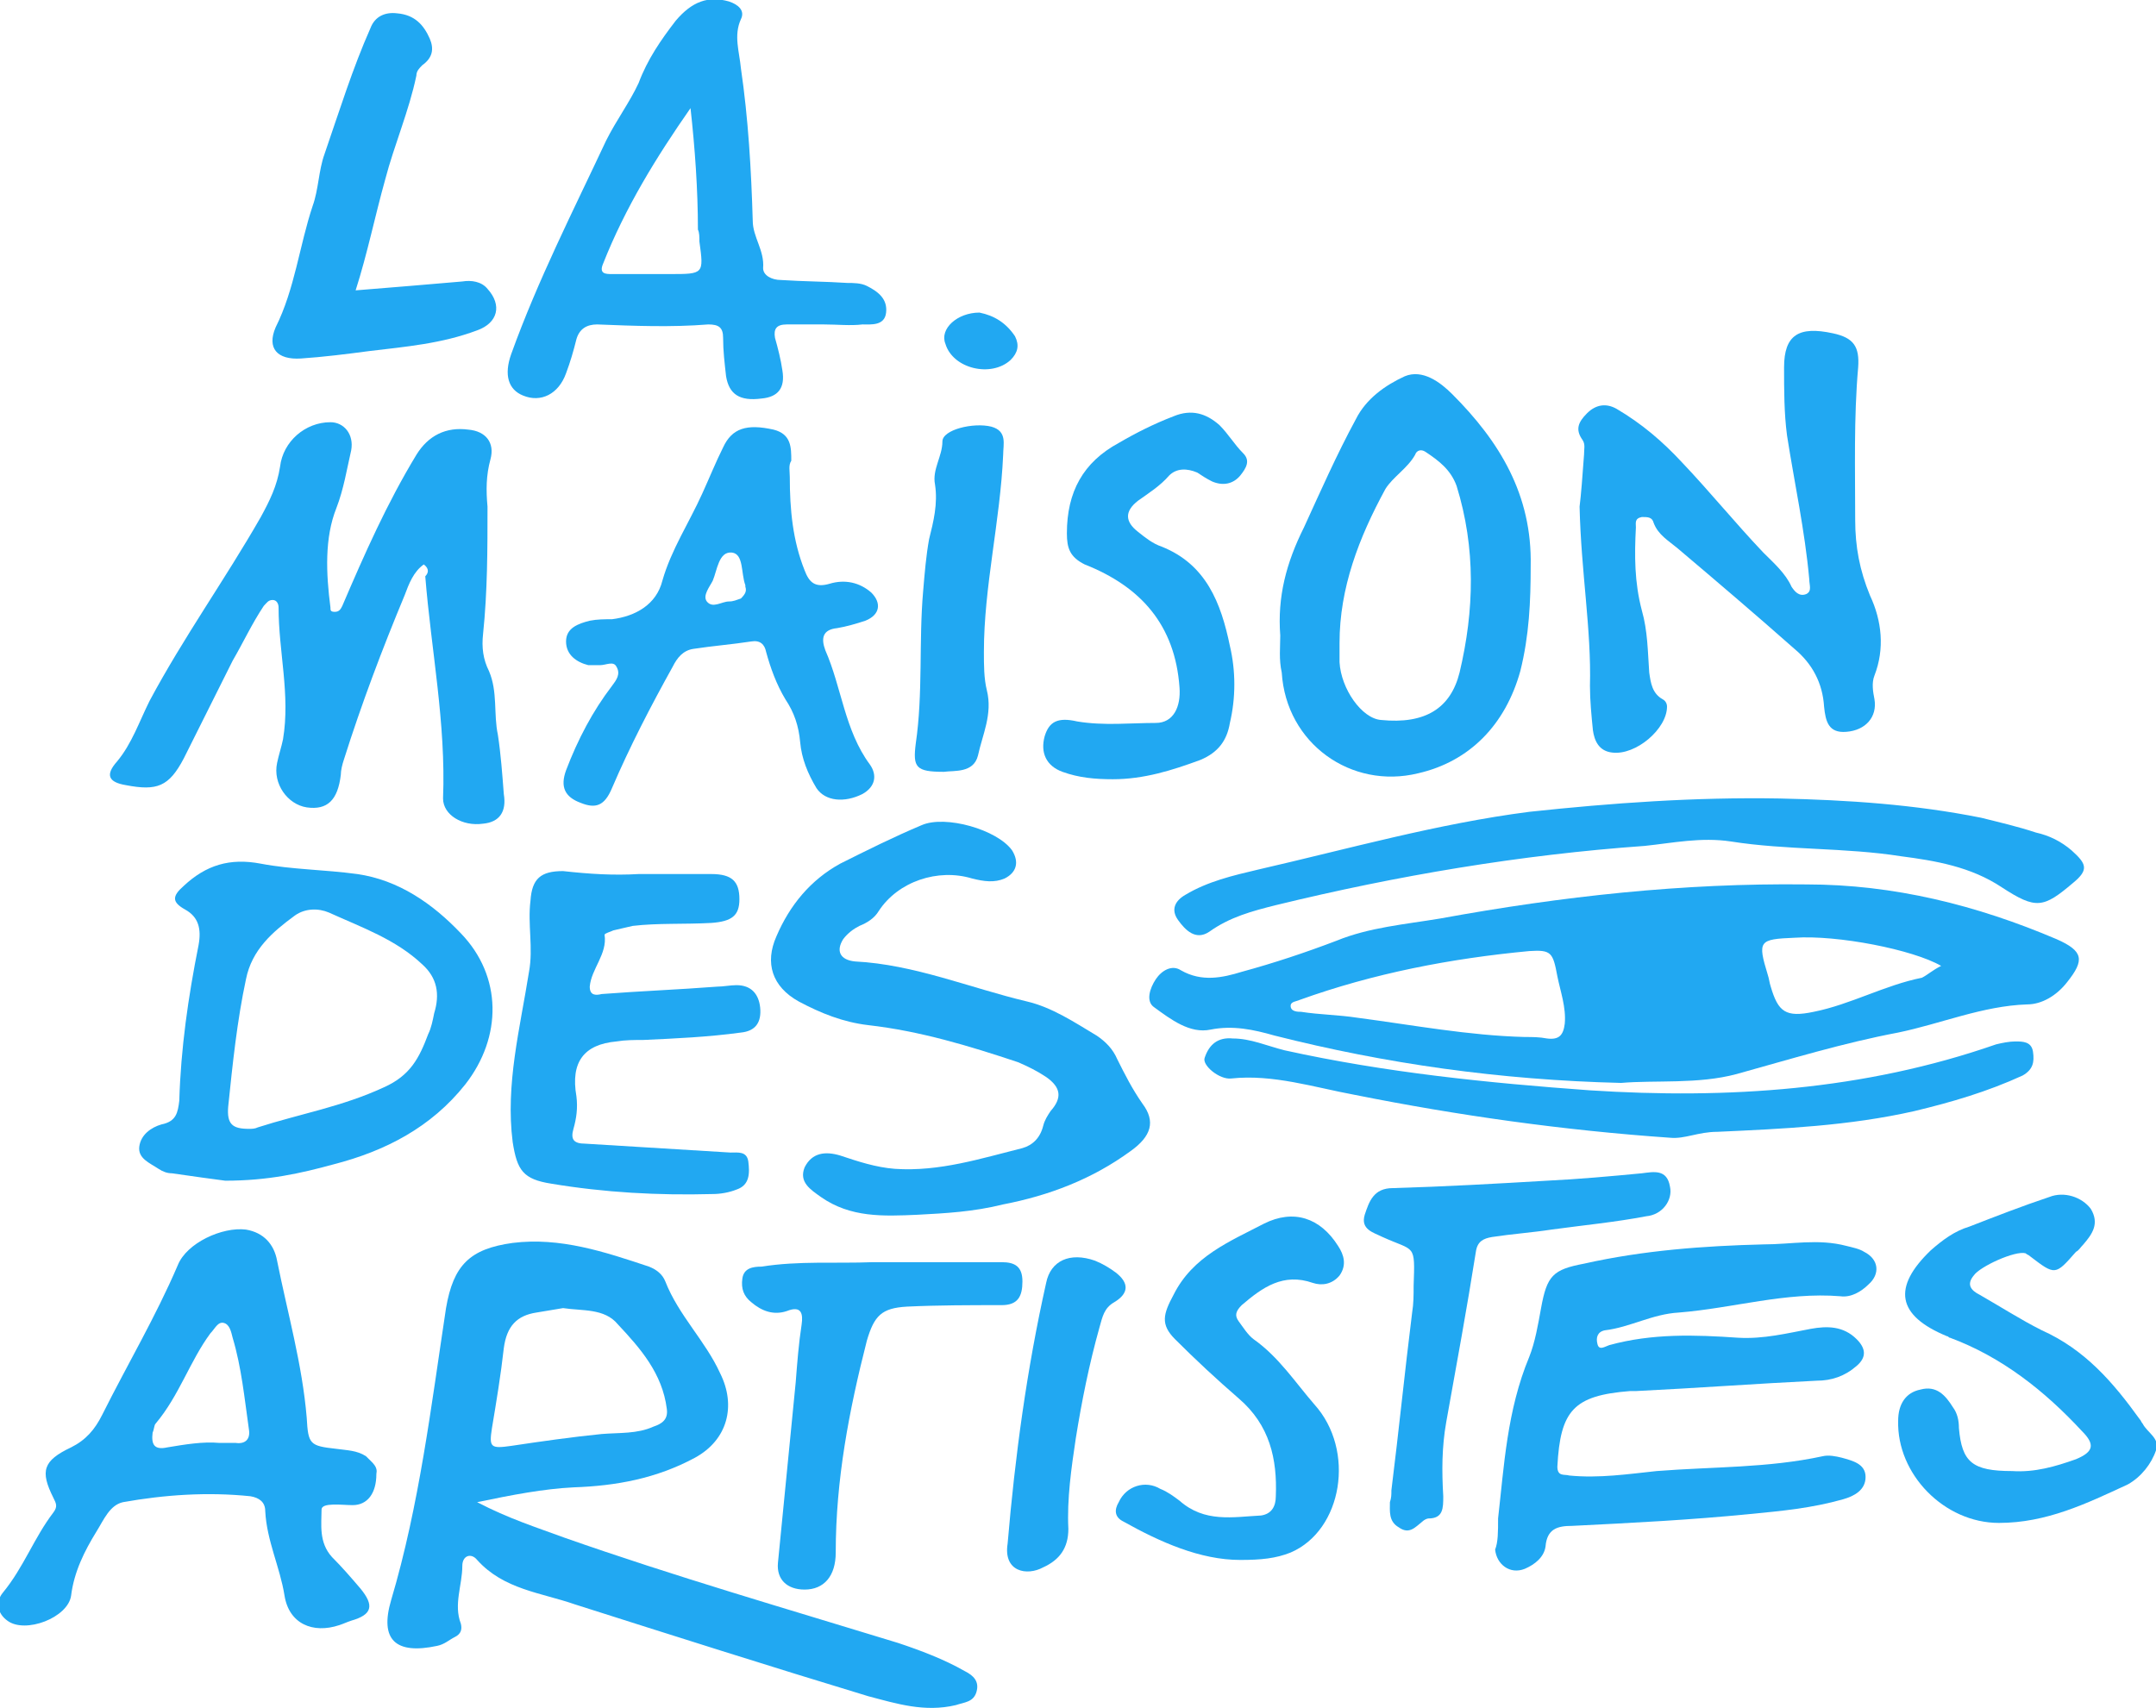
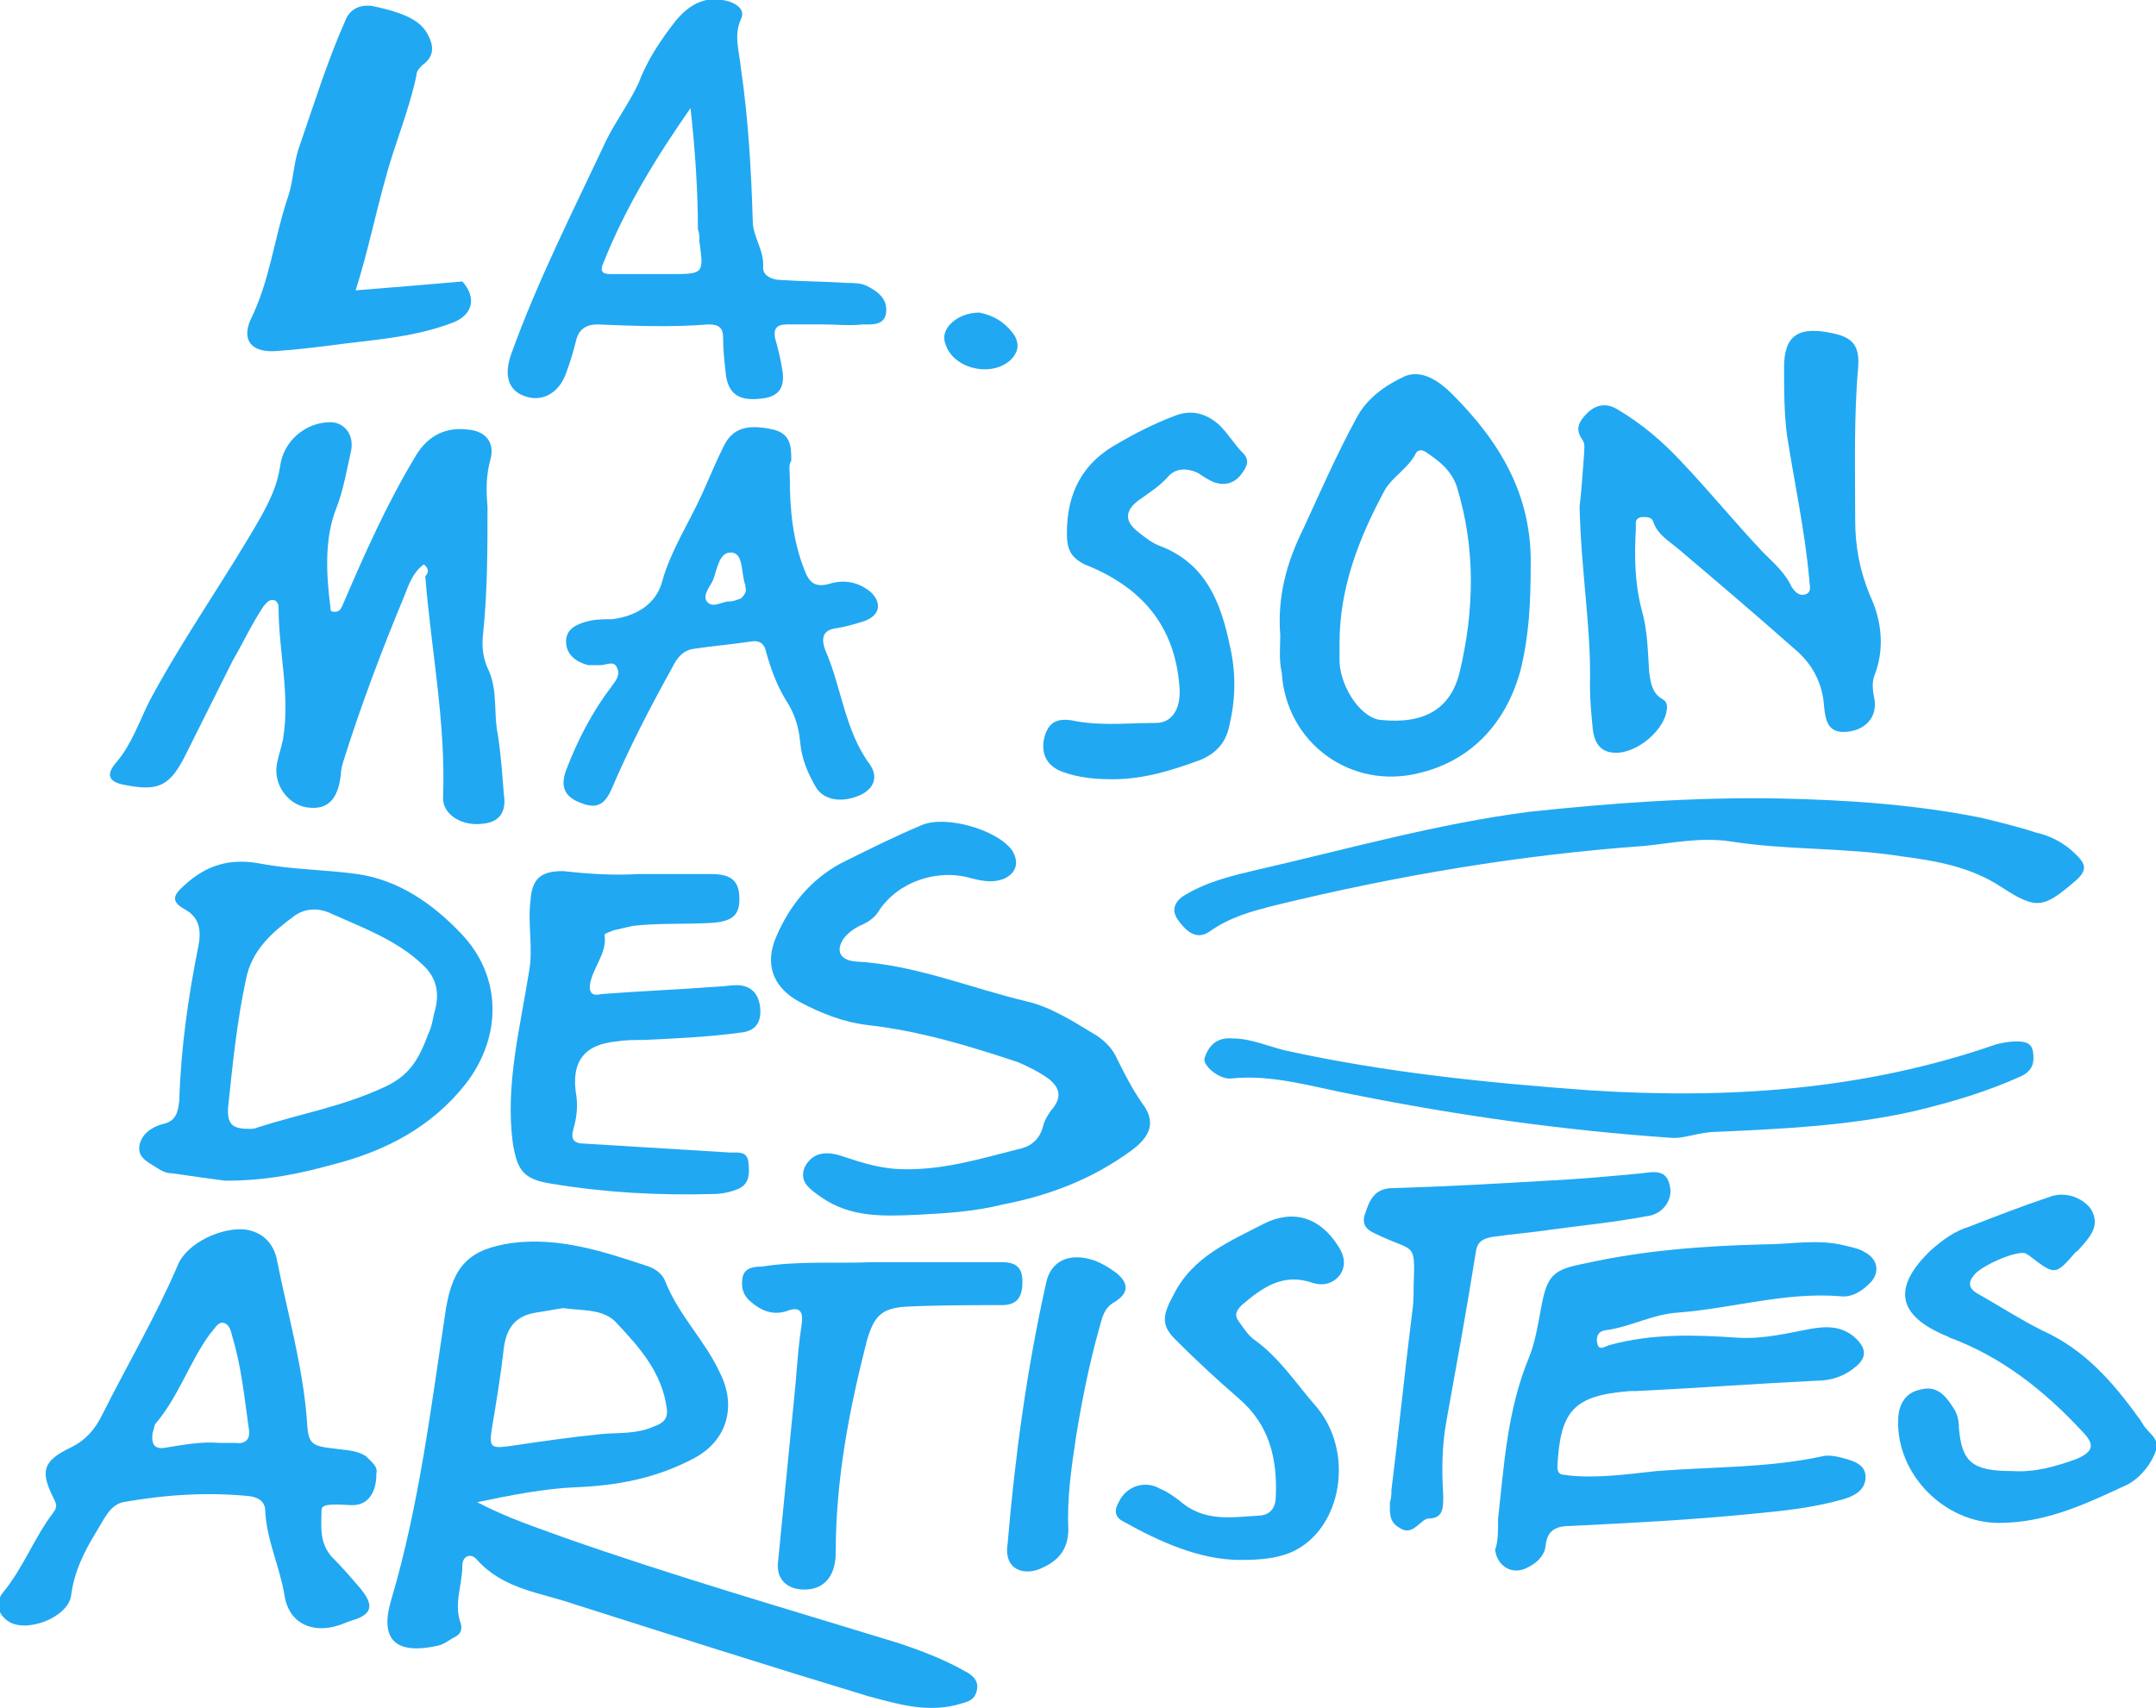
<svg xmlns="http://www.w3.org/2000/svg" xml:space="preserve" style="enable-background:new 0 0 145.5 115.3;" viewBox="0 0 145.5 115.3" y="0px" x="0px" id="Calque_1" version="1.1">
  <style type="text/css">
	.st0{fill:#21A8F2;}
</style>
-   <path d="M131,65.2c-1.9-1.1-7-2.1-9.9-1.9c-2.4,0.1-2.5,0.2-1.8,2.5c0.1,0.3,0.1,0.5,0.2,0.8c0.5,1.7,1,2.1,2.9,1.7  c2.5-0.5,4.8-1.8,7.3-2.3C130.1,65.8,130.4,65.5,131,65.2 M102.9,70c0.5,0,1,0,1.5,0.1c0.8,0.1,1.1-0.2,1.2-1  c0.1-1.1-0.3-2.2-0.5-3.2c-0.3-1.6-0.4-1.8-1.9-1.7c-5.3,0.5-10.5,1.5-15.5,3.3c-0.2,0.1-0.6,0.1-0.6,0.4c0,0.4,0.5,0.4,0.7,0.4  c1.3,0.2,2.5,0.2,3.8,0.4C95.4,69.2,99.1,69.9,102.9,70 M109.4,73.1c-8.2-0.2-15.9-1.3-23.4-3.2c-1.4-0.4-2.8-0.7-4.3-0.4  c-1.4,0.3-2.7-0.7-3.8-1.5c-0.6-0.4-0.3-1.3,0.1-1.9c0.4-0.6,1.1-1,1.7-0.6c1.4,0.8,2.8,0.5,4.1,0.1c2.2-0.6,4.3-1.3,6.4-2.1  c2.2-0.9,4.6-1.1,7-1.5c8.2-1.5,16.4-2.4,24.7-2.3c5.9,0,11.5,1.4,16.9,3.7c1.8,0.8,1.9,1.4,0.7,2.9c-0.7,0.9-1.7,1.5-2.7,1.5  c-3,0.1-5.8,1.3-8.7,1.9c-3.7,0.7-7.3,1.8-10.9,2.8C114.6,73.2,111.7,72.9,109.4,73.1" class="st0" />
  <path d="M38,88.3c-0.6,0.1-1.2,0.2-1.8,0.3c-1.3,0.2-2,0.9-2.2,2.4c-0.2,1.8-0.5,3.6-0.8,5.4c-0.2,1.3-0.1,1.4,1.3,1.2  c2-0.3,4.1-0.6,6.1-0.8c1.2-0.1,2.4,0,3.5-0.5c0.6-0.2,1-0.5,0.9-1.2c-0.3-2.4-1.8-4.1-3.3-5.7C40.8,88.3,39.3,88.5,38,88.3   M32.2,101.4c2.1,1.1,4,1.7,5.9,2.4c7.4,2.6,15,4.8,22.5,7.1c1.5,0.5,3.1,1.1,4.5,1.9c0.6,0.3,1,0.7,0.8,1.4  c-0.2,0.7-0.8,0.7-1.4,0.9c-2.1,0.5-4-0.1-5.9-0.6c-6.6-2-13.2-4.1-19.8-6.2c-2.3-0.8-4.8-1-6.6-3c-0.4-0.5-1-0.3-1,0.4  c0,1.3-0.6,2.6-0.1,3.9c0.1,0.4,0,0.7-0.4,0.9c-0.4,0.2-0.7,0.5-1.2,0.6c-2.8,0.6-3.9-0.4-3.1-3.1c1.9-6.4,2.7-13.1,3.7-19.7  c0.5-2.9,1.6-4,4.5-4.4c3.2-0.4,6.2,0.6,9.2,1.6c0.5,0.2,0.9,0.5,1.1,1c0.9,2.3,2.7,4,3.7,6.2c1.1,2.2,0.5,4.5-1.7,5.7  c-2.6,1.4-5.3,1.9-8.2,2C36.7,100.5,34.6,100.9,32.2,101.4" class="st0" />
  <path d="M28.6,38.1c-0.7,0.5-1,1.3-1.3,2.1c-1.5,3.6-2.9,7.3-4.1,11.1c-0.1,0.3-0.2,0.7-0.2,1c-0.2,1.7-0.9,2.4-2.3,2.2  c-1.3-0.2-2.3-1.6-2-3c0.1-0.5,0.3-1.1,0.4-1.6c0.5-3-0.3-5.9-0.3-8.9c0-0.2-0.1-0.5-0.4-0.5c-0.3,0-0.4,0.2-0.6,0.4  c-0.8,1.2-1.4,2.5-2.1,3.7c-1.1,2.2-2.2,4.4-3.3,6.6c-1,1.9-1.8,2.2-3.9,1.8c-1.2-0.2-1.4-0.7-0.6-1.6c1-1.2,1.5-2.7,2.2-4.1  c2.3-4.3,5.1-8.2,7.5-12.4c0.6-1.1,1.1-2.1,1.3-3.4c0.2-1.7,1.7-3,3.4-3c0.9,0,1.6,0.8,1.4,1.9c-0.3,1.3-0.5,2.6-1,3.9  c-0.8,2-0.7,4.4-0.4,6.7c0,0.2,0,0.3,0.3,0.3c0.3,0,0.4-0.2,0.5-0.4c1.5-3.5,3-6.9,5-10.2c0.8-1.3,2-1.9,3.5-1.7  c1.2,0.1,1.8,0.9,1.5,2c-0.3,1.1-0.3,2.1-0.2,3.2c0,2.9,0,5.7-0.3,8.6c-0.1,0.9,0,1.7,0.4,2.5c0.6,1.4,0.3,2.9,0.6,4.3  c0.2,1.3,0.3,2.7,0.4,4c0.2,1.2-0.3,1.9-1.4,2c-1.4,0.2-2.7-0.6-2.7-1.7c0.2-5.1-0.8-10-1.2-15C28.9,38.7,29,38.4,28.6,38.1" class="st0" />
  <path d="M101.1,102.5c0.4-3.5,0.6-7.3,2.1-10.9c0.4-1,0.6-2.2,0.8-3.3c0.4-2.2,0.8-2.6,2.9-3c4-0.9,8.1-1.2,12.1-1.3  c1.9,0,3.7-0.4,5.6,0.1c0.4,0.1,0.9,0.2,1.2,0.4c1,0.5,1.1,1.5,0.3,2.2c-0.5,0.5-1.2,0.9-1.9,0.8c-3.7-0.3-7.2,0.8-10.9,1.1  c-1.8,0.1-3.3,1-5,1.2c-0.5,0.1-0.6,0.5-0.5,0.9c0.1,0.5,0.5,0.2,0.8,0.1c2.9-0.8,5.8-0.7,8.7-0.5c1.7,0.1,3.3-0.3,4.9-0.6  c1.1-0.2,2.2-0.2,3.1,0.7c0.6,0.6,0.7,1.2,0,1.8c-0.8,0.7-1.7,1-2.7,1c-4.1,0.2-8.1,0.5-12.2,0.7c-0.1,0-0.2,0-0.4,0  c-3.8,0.3-4.7,1.3-4.9,5.1c0,0.7,0.5,0.5,0.8,0.6c2,0.2,4-0.1,5.9-0.3c3.8-0.3,7.5-0.2,11.2-1c0.4-0.1,0.9,0,1.3,0.1  c0.7,0.2,1.6,0.4,1.6,1.3c0,0.9-0.8,1.3-1.5,1.5c-2.1,0.6-4.2,0.8-6.3,1c-4,0.4-8,0.6-12,0.8c-1,0-1.7,0.2-1.8,1.4  c-0.1,0.7-0.7,1.2-1.4,1.5c-1,0.4-1.9-0.3-2-1.3C101.1,104.1,101.1,103.4,101.1,102.5" class="st0" />
  <path d="M106.6,34.2c0.1-0.8,0.2-2.1,0.3-3.5c0-0.4,0.1-0.7-0.1-1c-0.5-0.7-0.3-1.2,0.3-1.8c0.6-0.6,1.3-0.7,2-0.3  c1.7,1,3.1,2.2,4.4,3.6c1.9,2,3.6,4.1,5.5,6.1c0.7,0.7,1.5,1.4,1.9,2.3c0.2,0.3,0.5,0.7,1,0.5c0.4-0.2,0.2-0.6,0.2-1  c-0.3-3.3-1-6.5-1.5-9.7c-0.2-1.5-0.2-3.1-0.2-4.6c0-2.2,1-2.8,3.3-2.3c1.4,0.3,1.8,0.9,1.7,2.3c-0.3,3.4-0.2,6.9-0.2,10.3  c0,1.8,0.3,3.4,1,5.1c0.8,1.7,1,3.6,0.3,5.4c-0.2,0.5-0.1,1.1,0,1.6c0.2,1.2-0.6,2.1-1.9,2.2c-1.2,0.1-1.4-0.7-1.5-1.7  c-0.1-1.6-0.8-2.9-2-3.9c-2.6-2.3-5.3-4.6-7.9-6.8c-0.6-0.5-1.3-0.9-1.6-1.7c-0.1-0.4-0.4-0.4-0.8-0.4c-0.5,0.1-0.4,0.4-0.4,0.7  c-0.1,1.9-0.1,3.7,0.4,5.6c0.4,1.4,0.4,2.8,0.5,4.2c0.1,0.7,0.2,1.4,0.9,1.8c0.2,0.1,0.3,0.3,0.3,0.5c0,1.5-2.1,3.3-3.7,3.1  c-0.9-0.1-1.2-0.8-1.3-1.5c-0.1-1-0.2-2-0.2-3C107.4,42.5,106.7,38.6,106.6,34.2" class="st0" />
  <path d="M14.8,97.4c0.4,0,0.7,0,1.1,0c0.7,0.1,1-0.3,0.9-0.9c-0.3-2.1-0.5-4.2-1.1-6.2c-0.1-0.4-0.2-0.9-0.6-1  c-0.4-0.1-0.6,0.4-0.9,0.7c-1.4,1.9-2.1,4.2-3.7,6.1c-0.1,0.1-0.1,0.4-0.2,0.6c-0.1,0.8,0.1,1.2,1,1C12.5,97.5,13.7,97.3,14.8,97.4   M25.4,99.5c0,1.3-0.6,2.1-1.6,2.1c-0.7,0-2.1-0.2-2.1,0.3c0,1-0.2,2.2,0.7,3.2c0.7,0.7,1.3,1.4,1.9,2.1c1,1.2,0.8,1.8-0.6,2.2  c-0.3,0.1-0.5,0.2-0.8,0.3c-1.8,0.6-3.4-0.1-3.7-2c-0.3-1.9-1.2-3.7-1.3-5.7c0-0.6-0.4-0.9-1-1c-2.9-0.3-5.8-0.1-8.6,0.4  c-0.9,0.2-1.3,1.2-1.8,2c-0.8,1.3-1.5,2.7-1.7,4.3c-0.2,1.5-3.1,2.6-4.3,1.7c-0.7-0.5-0.8-1.3-0.3-1.9c1.4-1.7,2.1-3.7,3.4-5.4  c0.3-0.4,0.2-0.6,0-1c-0.9-1.8-0.7-2.5,1.2-3.4c1-0.5,1.6-1.2,2.1-2.2c1.7-3.4,3.6-6.6,5.1-10.1c0.6-1.5,3-2.6,4.6-2.4  c1.2,0.2,1.9,1,2.1,2.1c0.7,3.5,1.7,7,2,10.6c0.1,1.8,0.2,1.9,2,2.1c0.7,0.1,1.4,0.1,2,0.5C25.2,98.8,25.5,99,25.4,99.5" class="st0" />
  <path d="M61.9,82c-2.3,0.1-4.5,0.2-6.5-1.2c-0.7-0.5-1.5-1-1.1-2c0.5-1,1.4-1.1,2.4-0.8c1.2,0.4,2.4,0.8,3.7,0.9  c3,0.2,5.8-0.7,8.6-1.4c0.7-0.2,1.2-0.7,1.4-1.5c0.1-0.4,0.3-0.7,0.5-1c0.8-0.9,0.7-1.6-0.3-2.3c-0.6-0.4-1.2-0.7-1.9-1  c-3.3-1.1-6.6-2.1-10.1-2.5c-1.7-0.2-3.2-0.8-4.7-1.6c-1.8-1-2.3-2.6-1.5-4.4c0.9-2.1,2.3-3.8,4.3-4.9c1.8-0.9,3.6-1.8,5.5-2.6  c1.6-0.7,5.1,0.3,6.1,1.7c0.5,0.8,0.3,1.5-0.5,1.9c-0.7,0.3-1.4,0.2-2.2,0c-2.3-0.7-5,0.2-6.3,2.2c-0.3,0.5-0.8,0.8-1.3,1  c-0.4,0.2-0.8,0.5-1.1,0.9c-0.5,0.8-0.2,1.4,0.8,1.5c4,0.2,7.8,1.8,11.6,2.7c1.7,0.4,3.2,1.4,4.7,2.3c0.6,0.4,1.1,0.9,1.4,1.6  c0.5,1,1,2,1.7,3c0.9,1.2,0.6,2.2-0.8,3.2c-2.6,1.9-5.5,3-8.6,3.6C65.7,81.8,63.8,81.9,61.9,82" class="st0" />
  <path d="M46.6,7.3c-2.3,3.3-4.4,6.7-5.9,10.5c-0.3,0.7,0.2,0.7,0.6,0.7c1.3,0,2.6,0,3.9,0c2.3,0,2.3,0,2-2.2  c0-0.3,0-0.6-0.1-0.8C47.1,12.8,46.9,10,46.6,7.3 M55.6,21.9c-0.8,0-1.7,0-2.5,0c-0.7,0-0.9,0.3-0.8,0.9c0.2,0.7,0.4,1.5,0.5,2.2  c0.2,1.2-0.3,1.8-1.4,1.9c-1.5,0.2-2.2-0.3-2.4-1.5c-0.1-0.9-0.2-1.7-0.2-2.6c0-0.7-0.3-0.9-1-0.9c-2.5,0.2-5,0.1-7.5,0  c-0.7,0-1.2,0.3-1.4,1c-0.2,0.8-0.4,1.5-0.7,2.3c-0.5,1.4-1.7,2-2.9,1.5c-1-0.4-1.3-1.4-0.8-2.8c1.8-5,4.2-9.7,6.4-14.4  c0.7-1.4,1.6-2.6,2.2-3.9c0.6-1.6,1.5-2.9,2.5-4.2c1.1-1.3,2.2-1.7,3.6-1.3c0.6,0.2,1.1,0.6,0.8,1.2c-0.5,1.1-0.1,2.2,0,3.3  c0.5,3.4,0.7,6.9,0.8,10.3c0,1.1,0.8,2,0.7,3.2c0,0.5,0.6,0.8,1.2,0.8c1.5,0.1,3,0.1,4.5,0.2c0.4,0,0.9,0,1.3,0.2  c0.8,0.4,1.4,0.9,1.3,1.8c-0.1,0.9-1,0.8-1.6,0.8C57.4,22,56.5,21.9,55.6,21.9C55.6,21.9,55.6,21.9,55.6,21.9" class="st0" />
  <path d="M90.4,43.4c0,0.4,0,0.9,0,1.3c0.1,1.8,1.5,3.8,2.8,3.9c3,0.3,4.7-0.8,5.3-3.2c1-4.2,1.1-8.4-0.2-12.6  c-0.4-1.1-1.2-1.7-2.1-2.3c-0.3-0.2-0.6-0.1-0.7,0.2c-0.5,0.9-1.5,1.5-2,2.3C91.7,36.3,90.4,39.7,90.4,43.4 M86.4,42.9  c-0.2-2.6,0.4-4.9,1.6-7.3c1.1-2.4,2.2-4.9,3.5-7.3c0.7-1.4,2-2.3,3.3-2.9c1.2-0.5,2.4,0.4,3.2,1.2c3.2,3.2,5.4,6.8,5.3,11.6  c0,2.4-0.1,4.7-0.7,7.1c-1,3.6-3.4,6.1-6.9,6.9c-4.5,1.1-8.9-2-9.2-6.8C86.3,44.5,86.4,43.7,86.4,42.9" class="st0" />
  <path d="M16.8,76.2c0.2,0,0.4,0,0.6-0.1c2.8-0.9,5.7-1.4,8.5-2.7c1.8-0.8,2.4-2,3-3.6c0.2-0.4,0.3-0.9,0.4-1.4  c0.4-1.3,0.2-2.4-0.8-3.3c-1.8-1.7-4.1-2.5-6.3-3.5c-0.7-0.3-1.6-0.3-2.3,0.2c-1.5,1.1-2.9,2.3-3.3,4.3c-0.6,2.8-0.9,5.7-1.2,8.6  C15.3,75.9,15.7,76.2,16.8,76.2 M15.2,79.7c-0.8-0.1-2.2-0.3-3.6-0.5c-0.3,0-0.6-0.1-0.9-0.3c-0.6-0.4-1.4-0.7-1.3-1.5  c0.1-0.8,0.8-1.3,1.5-1.5c1-0.2,1.1-0.8,1.2-1.6c0.1-3.5,0.6-7,1.3-10.5c0.2-1.1,0-1.9-0.9-2.4c-0.9-0.5-0.9-0.9-0.1-1.6  c1.5-1.4,3.1-1.9,5.2-1.5c2.1,0.4,4.3,0.4,6.5,0.7c2.8,0.4,5.1,2,7,4c2.8,2.9,2.8,7,0.3,10.2c-2.3,2.9-5.4,4.5-8.9,5.4  C20.3,79.2,18.1,79.7,15.2,79.7" class="st0" />
  <path d="M50.3,39.6c0,0,0-0.1,0-0.1c-0.3-0.8-0.1-2.1-0.9-2.2c-0.9-0.1-1,1.2-1.3,1.9c-0.2,0.4-0.7,1-0.4,1.4  c0.4,0.5,1,0,1.5,0c0.3,0,0.5-0.1,0.8-0.2C50.3,40.1,50.4,39.9,50.3,39.6 M53.3,32.2c0,2.2,0.2,4.3,1,6.3c0.3,0.8,0.7,1.2,1.7,0.9  c1-0.3,2-0.1,2.8,0.6c0.7,0.7,0.6,1.5-0.4,1.9c-0.6,0.2-1.3,0.4-1.9,0.5c-1,0.1-1.1,0.7-0.8,1.5c1.1,2.5,1.3,5.4,3,7.7  c0.5,0.7,0.4,1.5-0.5,2c-1.2,0.6-2.5,0.5-3.1-0.4c-0.6-1-1-2-1.1-3.1c-0.1-1.1-0.4-2-1-2.9c-0.6-1-1-2.1-1.3-3.2  c-0.1-0.5-0.4-0.8-1-0.7c-1.3,0.2-2.6,0.3-3.9,0.5c-0.7,0.1-1.1,0.6-1.4,1.2c-1.5,2.7-2.9,5.4-4.1,8.2c-0.5,1.2-1.1,1.4-2.1,1  c-1.1-0.4-1.4-1.1-1-2.2c0.8-2.1,1.8-4,3.1-5.7c0.3-0.4,0.6-0.8,0.3-1.3c-0.2-0.4-0.7-0.1-1.1-0.1c-0.3,0-0.6,0-0.8,0  c-0.8-0.2-1.5-0.7-1.5-1.6c0-0.9,0.8-1.2,1.6-1.4c0.5-0.1,1-0.1,1.5-0.1c1.6-0.2,3-1,3.4-2.6c0.6-2.1,1.8-3.9,2.7-5.9  c0.5-1.1,0.9-2.1,1.4-3.1c0.6-1.3,1.6-1.6,3.4-1.2c1.2,0.3,1.2,1.2,1.2,2.1C53.2,31.4,53.3,31.8,53.3,32.2" class="st0" />
  <path d="M43.1,59c1.6,0,3.3,0,4.9,0c1.4,0,1.9,0.5,1.9,1.7c0,1.1-0.5,1.5-1.9,1.6c-1.8,0.1-3.6,0-5.3,0.2  c-0.4,0.1-0.9,0.2-1.3,0.3c-0.2,0.1-0.6,0.2-0.6,0.3c0.2,1.3-0.9,2.3-1,3.5c0,0.6,0.4,0.6,0.8,0.5c2.6-0.2,5.2-0.3,7.8-0.5  c0.4,0,0.9-0.1,1.3-0.1c1,0,1.5,0.6,1.6,1.5c0.1,1-0.3,1.6-1.3,1.7c-2.2,0.3-4.4,0.4-6.6,0.5c-0.6,0-1.2,0-1.8,0.1  c-2.2,0.2-3.1,1.4-2.7,3.7c0.1,0.8,0,1.5-0.2,2.2c-0.2,0.7,0,1,0.8,1c3.3,0.2,6.6,0.4,9.8,0.6c0.5,0,1.1-0.1,1.2,0.6  c0.1,0.8,0.1,1.6-0.8,1.9c-0.5,0.2-1.1,0.3-1.6,0.3c-3.7,0.1-7.3-0.1-10.9-0.7c-1.9-0.3-2.3-0.9-2.6-2.8c-0.5-3.9,0.5-7.7,1.1-11.5  c0.3-1.6-0.1-3.2,0.1-4.8c0.1-1.5,0.7-2,2.2-2C39.8,59,41.4,59.1,43.1,59C43.1,59.1,43.1,59,43.1,59" class="st0" />
  <path d="M120.1,53.9c4.6,0.1,9.1,0.4,13.6,1.3c1.2,0.3,2.5,0.6,3.7,1c0.9,0.2,1.7,0.6,2.4,1.2c1,0.9,1.2,1.3,0.1,2.2  c-2,1.7-2.5,1.8-4.8,0.3c-2.1-1.4-4.5-1.8-6.8-2.1c-3.8-0.6-7.7-0.4-11.5-1c-2-0.3-3.9,0.1-5.8,0.3c-8.4,0.6-16.7,2-24.9,4  c-1.6,0.4-3.1,0.8-4.5,1.8c-0.9,0.6-1.6-0.1-2.1-0.8c-0.5-0.7-0.2-1.3,0.5-1.7c1.5-0.9,3.2-1.3,4.9-1.7c6.1-1.4,12.1-3.1,18.3-3.9  C108.8,54.2,114.4,53.8,120.1,53.9" class="st0" />
  <path d="M135.8,99.3c1.5,0.1,2.9-0.3,4.3-0.8c1.2-0.5,1.3-1,0.4-1.9c-2.5-2.7-5.4-5-8.9-6.3c-0.1,0-0.1-0.1-0.2-0.1  c-3.4-1.4-3.7-3.3-1.1-5.8c0.8-0.7,1.6-1.3,2.6-1.6c1.8-0.7,3.6-1.4,5.4-2c1-0.4,2.2,0,2.8,0.8c0.6,1,0.1,1.7-0.5,2.4  c-0.2,0.2-0.3,0.4-0.5,0.5c-1.4,1.6-1.4,1.6-3.1,0.3c-0.1-0.1-0.2-0.1-0.3-0.2c-0.7-0.2-3.1,0.9-3.5,1.5c-0.5,0.6-0.2,1,0.4,1.3  c1.4,0.8,2.8,1.7,4.2,2.4c2.9,1.3,4.8,3.5,6.6,6c0.1,0.1,0.1,0.2,0.2,0.3c0.3,0.6,1.2,1,0.9,1.8c-0.3,0.9-1,1.8-1.9,2.3  c-2.8,1.3-5.5,2.6-8.7,2.6c-3.7,0-6.9-3.3-6.8-6.9c0-1.1,0.5-1.9,1.5-2.1c1.1-0.3,1.7,0.4,2.2,1.2c0.3,0.4,0.4,0.9,0.4,1.4  C132.4,98.7,133.1,99.3,135.8,99.3" class="st0" />
  <path d="M75.1,52.6c-1.2,0-2.3-0.1-3.4-0.5c-1.1-0.4-1.5-1.3-1.2-2.4c0.3-1,0.9-1.3,2.2-1c1.8,0.3,3.6,0.1,5.3,0.1  c1.2,0,1.7-1.1,1.6-2.4c-0.3-4.2-2.6-6.8-6.4-8.3C72.2,37.6,72,37,72,36c0-2.8,1.1-4.8,3.5-6.1c1.2-0.7,2.4-1.3,3.7-1.8  c1.2-0.5,2.2-0.2,3.1,0.6c0.6,0.6,1,1.3,1.6,1.9c0.5,0.5,0.2,1-0.2,1.5c-0.5,0.6-1.2,0.7-1.9,0.4c-0.4-0.2-0.7-0.4-1-0.6  c-0.7-0.3-1.4-0.3-1.9,0.2c-0.6,0.7-1.4,1.2-2.1,1.7c-0.9,0.7-0.9,1.4,0,2.1c0.5,0.4,1,0.8,1.6,1c3,1.2,4,3.8,4.6,6.7  c0.4,1.7,0.4,3.5,0,5.2c-0.2,1.2-0.8,2-2,2.5C79.1,52,77.2,52.6,75.1,52.6" class="st0" />
  <path d="M112.7,76.8c-7.2-0.5-14.3-1.5-21.3-2.9c-2.7-0.5-5.5-1.4-8.3-1.1c-0.8,0.1-2-0.9-1.8-1.4  c0.3-0.9,0.9-1.4,1.9-1.3c1.2,0,2.3,0.5,3.5,0.8c6.8,1.5,13.7,2.2,20.6,2.7c9.3,0.6,18.5,0,27.4-3.1c0.4-0.1,0.9-0.2,1.3-0.2  c0.5,0,1.1,0,1.2,0.7c0.1,0.7,0,1.2-0.7,1.6c-2.4,1.1-4.8,1.8-7.3,2.4c-4.4,1-8.9,1.2-13.3,1.4C114.6,76.4,113.7,76.9,112.7,76.8" class="st0" />
  <path d="M83.7,105.3c-2.7,0-5.4-1.2-7.9-2.6c-0.6-0.3-0.6-0.8-0.3-1.3c0.5-1.1,1.8-1.5,2.8-0.9c0.5,0.2,0.9,0.5,1.3,0.8  c1.7,1.5,3.6,1.1,5.5,1c0.7-0.1,1-0.6,1-1.3c0.1-2.5-0.4-4.8-2.5-6.6c-1.5-1.3-2.9-2.6-4.3-4c-1-1-0.8-1.7-0.1-3  c1.3-2.6,3.8-3.6,6.1-4.8c2-1,3.8-0.4,5,1.5c0.4,0.6,0.6,1.3,0.1,2c-0.5,0.6-1.2,0.7-1.8,0.5c-2-0.7-3.4,0.3-4.8,1.5  c-0.4,0.4-0.5,0.7-0.2,1.1c0.3,0.4,0.6,0.9,1,1.2c1.7,1.2,2.8,2.9,4.1,4.4c2.8,3.1,1.9,8.5-1.6,10C86.1,105.2,85.1,105.3,83.7,105.3" class="st0" />
  <path d="M93.9,100.6c0.5-4,0.9-8,1.4-12c0.1-0.6,0.1-1.2,0.1-1.8c0.1-2.9,0.1-2.3-2.1-3.3c-0.6-0.3-1.5-0.5-1.2-1.5  c0.3-0.9,0.6-1.8,1.9-1.8c3.5-0.1,7-0.3,10.4-0.5c2.1-0.1,4.3-0.3,6.4-0.5c0.8-0.1,1.7-0.3,1.9,0.9c0.2,0.9-0.5,1.9-1.6,2  c-2.1,0.4-4.2,0.6-6.4,0.9c-1.3,0.2-2.7,0.3-4,0.5c-0.6,0.1-1,0.3-1.1,1c-0.6,3.8-1.3,7.6-2,11.5c-0.3,1.7-0.3,3.3-0.2,5  c0,0.8,0,1.5-1,1.5c-0.1,0-0.3,0.1-0.4,0.2c-0.5,0.4-0.9,0.9-1.6,0.4c-0.7-0.4-0.6-1.1-0.6-1.7C93.9,101.1,93.9,100.9,93.9,100.6  C93.9,100.6,93.9,100.6,93.9,100.6" class="st0" />
-   <path d="M24,19.6c2.5-0.2,4.9-0.4,7.2-0.6c0.6-0.1,1.3,0,1.7,0.5c1,1.1,0.7,2.3-0.7,2.8c-2.4,0.9-4.8,1.1-7.3,1.4  c-1.5,0.2-3.1,0.4-4.6,0.5c-1.6,0.1-2.3-0.7-1.7-2.1c1.3-2.6,1.6-5.5,2.5-8.2c0.4-1.1,0.4-2.4,0.8-3.5c1-2.9,1.9-5.8,3.1-8.5  c0.3-0.8,1-1.1,1.8-1C28,1,28.6,1.7,29,2.6c0.3,0.7,0.2,1.3-0.5,1.8c-0.2,0.2-0.4,0.4-0.4,0.7c-0.5,2.4-1.5,4.7-2.1,7  C25.3,14.6,24.8,17.1,24,19.6" class="st0" />
+   <path d="M24,19.6c2.5-0.2,4.9-0.4,7.2-0.6c1,1.1,0.7,2.3-0.7,2.8c-2.4,0.9-4.8,1.1-7.3,1.4  c-1.5,0.2-3.1,0.4-4.6,0.5c-1.6,0.1-2.3-0.7-1.7-2.1c1.3-2.6,1.6-5.5,2.5-8.2c0.4-1.1,0.4-2.4,0.8-3.5c1-2.9,1.9-5.8,3.1-8.5  c0.3-0.8,1-1.1,1.8-1C28,1,28.6,1.7,29,2.6c0.3,0.7,0.2,1.3-0.5,1.8c-0.2,0.2-0.4,0.4-0.4,0.7c-0.5,2.4-1.5,4.7-2.1,7  C25.3,14.6,24.8,17.1,24,19.6" class="st0" />
  <path d="M60.2,85.2c2.5,0,4.9,0,7.4,0c0.9,0,1.4,0.3,1.4,1.3c0,1-0.3,1.6-1.4,1.6c-2.1,0-4.3,0-6.4,0.1  c-1.7,0.1-2.2,0.6-2.7,2.3c-1.2,4.7-2.1,9.4-2.1,14.3c0,1.6-0.8,2.5-2.1,2.5c-1.2,0-1.9-0.7-1.8-1.8c0.4-4.1,0.8-8.1,1.2-12.2  c0.1-1.3,0.2-2.6,0.4-3.9c0.1-0.7,0-1.3-1-0.9c-0.9,0.3-1.7,0-2.4-0.6c-0.5-0.4-0.7-0.9-0.6-1.6c0.1-0.7,0.7-0.8,1.3-0.8  c2.5-0.4,5-0.2,7.5-0.3C59.2,85.2,59.7,85.2,60.2,85.2C60.2,85.2,60.2,85.2,60.2,85.2" class="st0" />
-   <path d="M63.7,52.1c-1.9,0-2.1-0.3-1.9-1.9c0.5-3.4,0.2-6.9,0.5-10.3c0.1-1.2,0.2-2.4,0.4-3.5c0.3-1.2,0.6-2.4,0.4-3.7  c-0.2-1,0.5-1.9,0.5-2.9c0-0.8,2.1-1.3,3.3-1c1.1,0.3,0.8,1.2,0.8,1.9c-0.2,4.5-1.3,8.9-1.3,13.3c0,0.9,0,1.8,0.2,2.6  c0.4,1.6-0.3,3-0.6,4.4C65.7,52.2,64.4,52,63.7,52.1" class="st0" />
  <path d="M68,104.2c0.5-5.9,1.3-11.8,2.6-17.6c0.3-1.5,1.6-2.1,3.3-1.5c0.5,0.2,1,0.5,1.4,0.8c0.9,0.7,0.9,1.4-0.1,2  c-0.7,0.4-0.8,1-1,1.7c-0.7,2.5-1.2,5-1.6,7.5c-0.3,2-0.6,4.1-0.5,6.1c0,1.3-0.6,2.1-1.7,2.6C69.3,106.4,67.7,106.1,68,104.2" class="st0" />
  <path d="M66.1,21.1c1,0.2,1.8,0.7,2.4,1.6c0.3,0.6,0.2,1.1-0.3,1.6c-1.3,1.2-3.9,0.6-4.4-1.1  C63.4,22.2,64.6,21.1,66.1,21.1" class="st0" />
</svg>